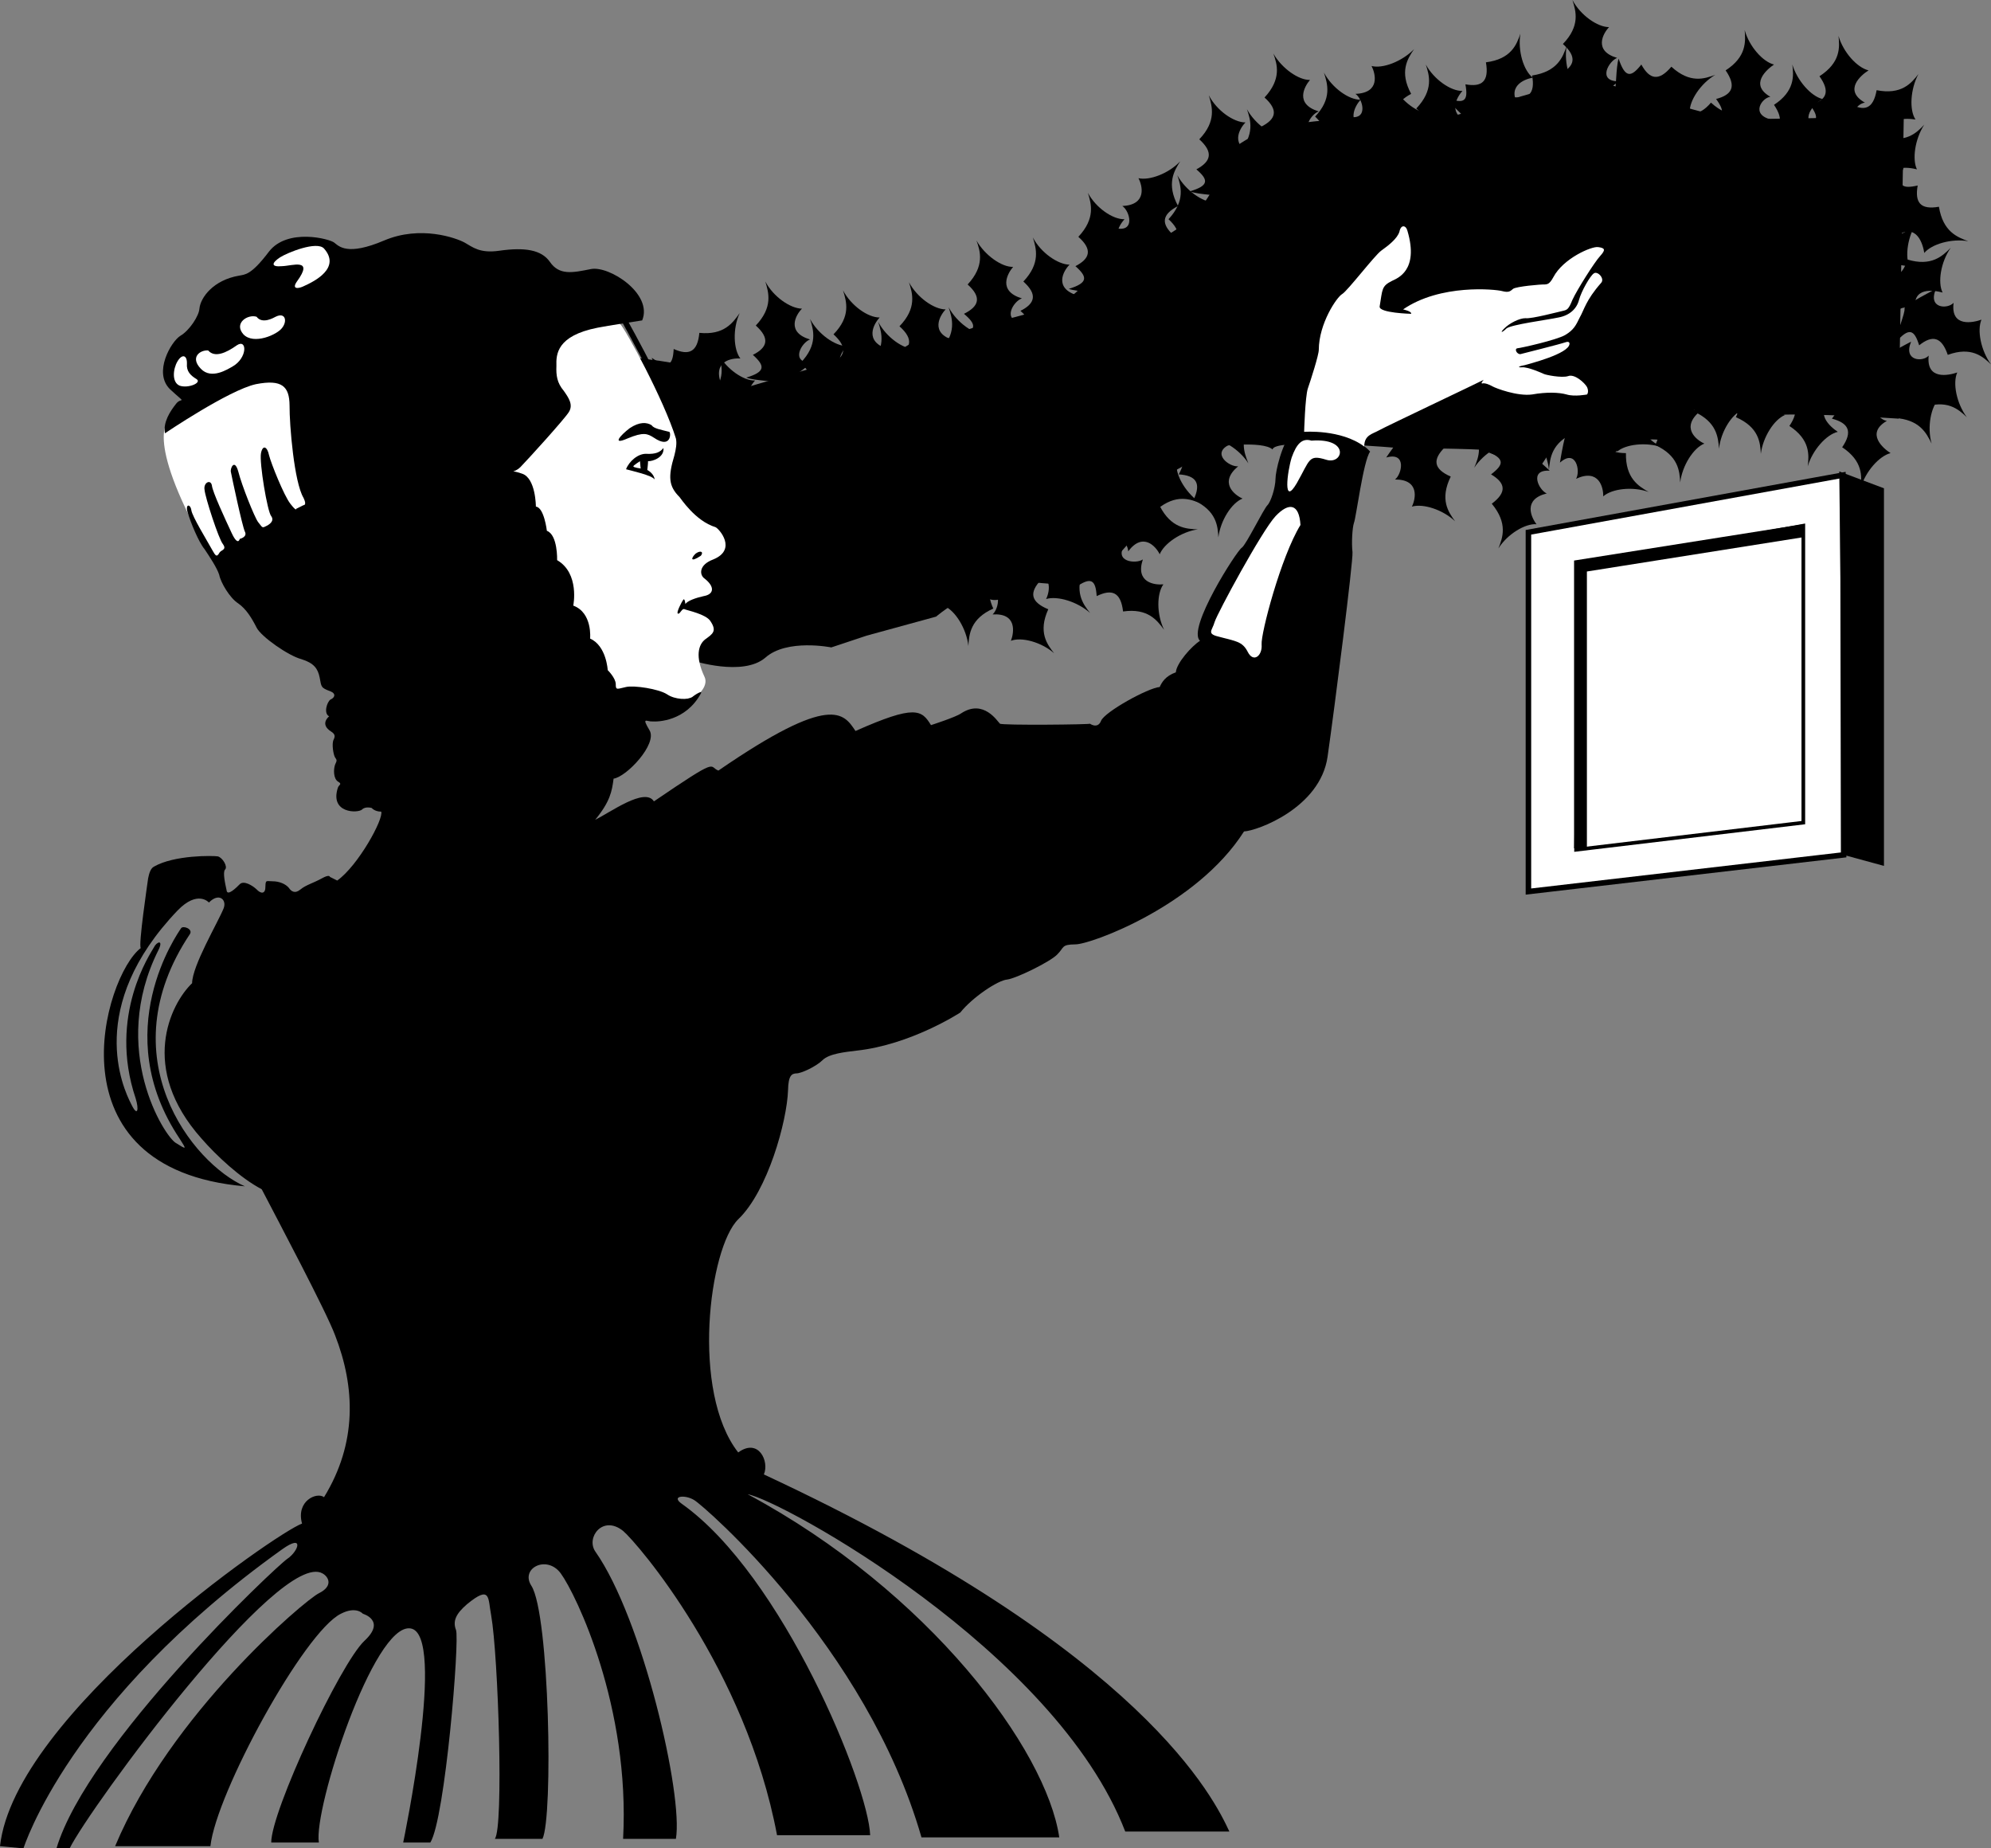
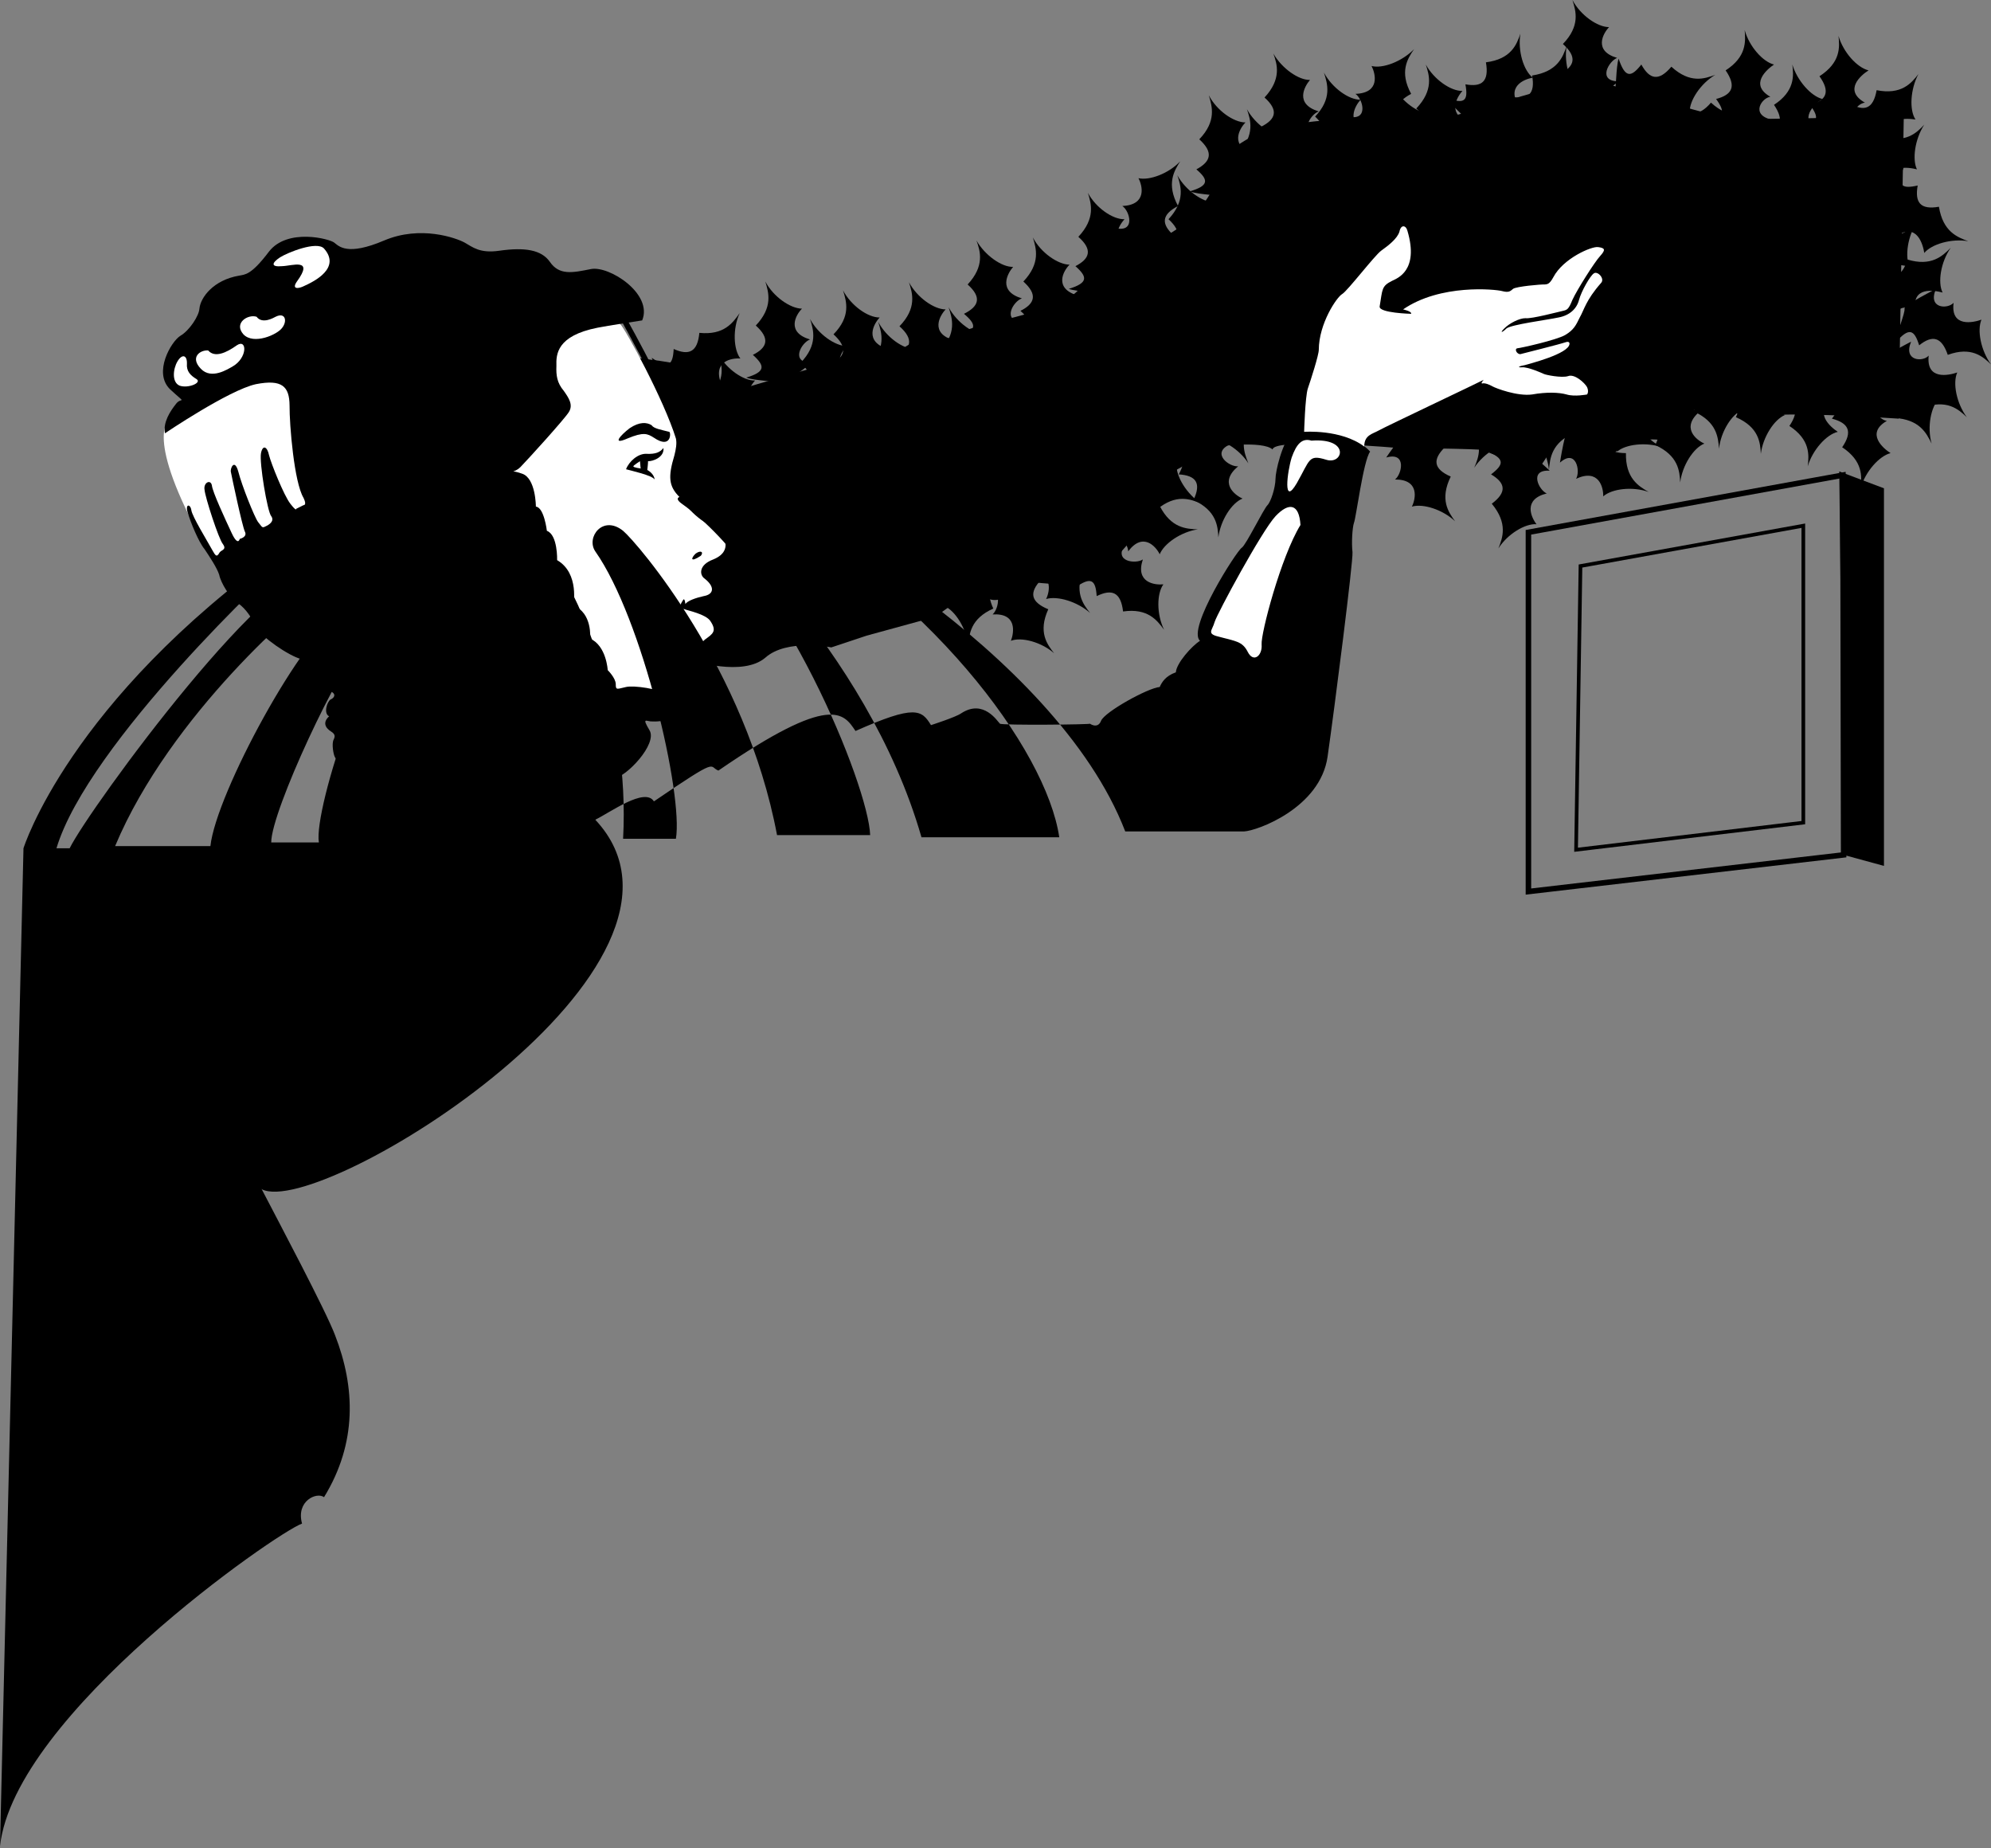
<svg xmlns="http://www.w3.org/2000/svg" width="271.602" height="252.098">
  <rect width="100%" height="100%" fill="#808080" stroke="none" />
  <path d="m89.902 49.2-3.199-.4 4.899 34.4 2.898 6.898s6.852 2.226 9.902-.399c2.95-2.625 9-1.398 9-1.398l4.801-1.602 9.5-2.601s5.024-4.274 6.797-2.7c1.727 1.676 6-2 6-2l5 .403 6.602-3.602 5.398-6.101s1.852-5.399 2.402-5.7c.45-.199 6.2-3.5 6.2-3.5s6.125-.824 7.5.403c.101-1.403 12.5-.602 17.101-.203 0 0 11.524.101 11.7.3.074.301 7.5 2.5 7.5 2.5s-1.426 2.301 3.199-4.8l6.5 3.203s2.875-3.102 7.5-2.203l6.101-6.399s5.649 4.625 6.399 3.399c.75-1.274 19.398 0 19.398 0l.703-41.2-23.703.403-11.797-3.203-7.3-2.5-6.5 1.703-13.801 4h-9.5s-18.25-.977-20.5 6.597c-2.25 7.676-9 9.903-9 9.903L150 30.598s.602 8.226-5.5 10.703c-6.148 2.523-14.273 3.398-13.797 4.597.399 1.176-4.101-1.574-8.203 2.2-4.148 3.726-10 1.601-10 1.601l-11.598 3.399L93 49.699l-3.098-.5" />
  <path fill="#fff" d="M84.602 44.2c.687.624 5.984 10.362 7.601 15.6.149.65.008 1.473-.203 2.298-.898 2.976-.773 4.226.703 5.703.113.11 2.149 3.273 4.899 4.097.492.207 3 3.051-.301 4.403-2.067.773-1.852 2.16-1.2 2.597 1.5 1.176 1.25 2.176-.101 2.403-1.035.226-2.273.648-2.5 1.097 0 0-.086-.886-.297-.597-.164.21-1.039 1.836-.703 1.898.29.063.54-.812.902-.601.387.164 2.887.664 3.5 1.601.938 1.39.325 1.75-.699 2.5-.937.719-1.398 2.356-.101 5.102.687 1.398-1.368 2.918-1.102 2.5-.086.148-4.148 1.836-7.098 1-3.05-.914-5.402-2.301-5.402-2.301l-7.098-14.602-6.5-14.097 6.301-8.903.297-9.5s8.102-3.886 9.102-2.199M23 57.398s-3.586 2.364 5.902 18.7L42.801 68.8l-2-18.403s-13.7 1.926-17.801 7" />
  <path d="M81.203 111.8c2.024-2.476 2.274-3.85 2.5-5.6 1.774-.25 6.024-4.75 4.899-6.602-1.125-1.899-.375-1.149.398-1.2.727.051 4.516-.008 6.602-3.8.312-.524-.77.117-1.2.5-.55.351-2.3.351-3.402-.399-1.148-.75-4.523-1.25-5.598-1-1.175.25-1.425.5-1.402-.398-.023-.852-1.098-1.903-1.098-1.903s-.175-3.324-2.402-4.3c0 0 .352-3.524-2.297-4.5 0 0 .899-4.399-2.203-6.2 0 0 .102-3.449-1.398-4 0 0-.375-3.199-1.5-3.3 0 0 0-3.899-1.899-4.5-1.851-.649-1.226.101-.203-.899.977-1 5.977-6.5 6.602-7.5s-.028-1.945-.7-2.898c-.925-1.102-1.05-2.102-1-3.403-.05-1.574.043-4.093 5.598-5.199 1.227-.25 6.102-1 6.102-1 1.5-3.625-4.5-7.5-7-7s-4.313.895-5.602-1c-1.148-1.625-3.398-2-6.898-1.5-2.664.383-3.625-.5-4.7-1.101-1.175-.649-6.05-2.399-11-.297-5.05 2.148-6.175.773-6.8.297-.625-.524-6.375-2.024-8.899 1.203-2.476 3.273-3.277 3.125-4.101 3.297-3.5.601-5.25 2.976-5.399 4.5-.062.98-1.351 2.976-2.601 3.703-1.25.773-3.75 5.023-1.399 7.297 2.399 2.226 1.524.976.797 2-.773.976-1.773 2.476-1.5 4 0 0 8.727-5.899 12.402-6.7 3.575-.699 4.575.301 4.598 2.903-.023 2.648.625 10.469 1.902 12.597.512 1.051 0 1 0 1l-1 .5s.075.426-.8-.699-2.625-5.5-2.899-6.601c-.226-1.149-.851-1.524-1.101-.297-.25 1.273.875 8.023 1.398 8.597.477.676-.273 1.176-.797 1.403-.476.273-.476.023-1-.602-.476-.625-2.226-5-2.703-6.898-.523-1.852-1.148-.352-1 .097.102.551 1.54 7.364 1.902 8.102.387.762-.699 1-.699 1s-.226 1.074-1.101-.8c-.875-1.876-2.625-5.626-2.7-6.5-.175-.876-1.175-.376-1 .6.075 1.024 1.95 6.774 2.5 7.4.45.624.075.75-.3 1s-.375 1.25-1.102-.102c-.773-1.399-2.773-4.649-2.898-5.5-.125-.899-.875-.899-.5.3.375 1.301 1.5 4.051 2.3 5 .7 1.051 1.7 2.551 2 3.5.2 1.051 1.45 3.176 2.598 3.903 1.102.773 1.852 2.023 2.5 3.297.602 1.226 4.352 3.851 6.102 4.3 1.75.551 2.25 1.301 2.5 2.5.25 1.301.132 1.399 1.5 1.903.812.336.5.898 0 1.097-.5.301-1 1.926-.2 2.301 0 0-1.386 1.055.301 2.102.524.336.524.648.297 1.097-.273.551-.023 2.051.203 2.403.274.398.274.398 0 1-.226.648-.226 1.898.399 2.297.625.351.144.425 0 .8-1.188 3.551 2.75 3.551 3.3 3 .45-.449 1.301-.199 1.301-.199s.399.5 1.297.5c.352 1-3.148 7.375-6 9.399l-1-.5s-.023-.399-1.098.203c-1.175.648-2.175.898-2.902 1.5-.773.648-1.273.273-1.598-.203-.425-.524-1.3-.899-2.199-.899-.851 0-.976-.25-1 .7.024 1.05-.601 1.05-1.203.402-.648-.602-1.773-1.227-2.297-.703-.476.476-1.726 1.726-1.8.8-.176-.824-.551-2.449-.2-2.8.399-.399-.351-1.649-1-1.797-.601-.102-5.91-.211-8.703 1.398-.46.25-.648.875-.797 1.602-.101.773-1.351 9.148-1 9.5-4.976 3.773-12.851 30.148 14.2 32.5-7.157-3.133-18.684-17.653-7.5-34.403.449-.699-.926-1.199-1.2-.8-.476.726-9.98 14.097-.203 28.703.977 1.523.977 1.523-.5.597-1.523-.824-9.176-12.773-2.398-26.3.75-1.524-.25-1.149-.602-.399-.398.75-6.312 9.262-2.5 20.602.477 1.523.277 2.625-.598.797-1.175-2.274-6.203-13.301 6.301-26.399 2.774-2.875 4.297-1.101 4.297-1.101 1.352-1.399 2.477-.399 2 .8-.773 1.922-4.273 7.801-4.297 10.2-2.976 2.851-7.27 11.613 1.297 21.203 1.977 2.273 5.285 5.383 8.203 6.898 8.024 4.125 64.024-30.625 45.5-50.398" />
-   <path d="M89.203 109.3c9.149-6.226 7.399-4.726 8.797-4.202 15.477-10.649 17.102-7.774 18.703-5.399 8.149-3.625 9.024-2.875 10.297-.8 0 0 3.352-1.075 4.102-1.598 3.093-2.04 5 1.148 5.3 1.398.2.25 12.575.125 12.301 0-.226-.125 1.024.875 1.5-.398.524-1.227 6.399-4.477 8-4.602.274-.625.774-1.5 2.2-2 .074-1.25 2.199-3.625 3.3-4.3-1.851-1.575 5.024-12.325 5.7-12.7.574-.375 2.949-5.25 3.5-5.8.449-.45 1.074-2.325 1.097-3.598-.023-.852.852-4.977 2.402-6.5 6.075-.227 9.325 1.398 10.5 2.797-.925 1.226-1.925 9.101-2.199 9.703-.226.648-.351 2.773-.203 4 .102 1.273-2.398 20.898-3.398 27.898s-9.625 10.125-11.399 10.2c-6.476 10.175-20.976 15.425-23 15.402-1.976.023-1.476.398-2.5 1.398-.976 1-5.601 3.25-6.8 3.399-1.301.101-4.801 2.476-6.403 4.5-.086.05-6.773 4.414-14.2 5.203-1.507.187-3.698.398-4.597 1.297-.851.851-2.976 1.851-3.601 1.8-.563.051-1.063.215-1.102 2.301-.148 4.25-2.773 13.75-6.797 17.602-3.976 3.898-6.476 23.523 0 31.797 2.774-2.024 4.274 1.226 3.5 3 52.024 24.226 61.524 44.476 63.5 48.703H153.5c-9.523-24.727-47.023-45.227-51.5-46 24.727 13.273 40.727 34.773 42.5 46.797h-18.797c-7.476-26.024-29.726-45.274-31-46-1.226-.774-3.226-.586-1.703.5 13.781 9.754 25.477 38.476 25.703 45.203H106c-4.273-22.727-19.09-39.895-21-41.5-2.773-2.227-5.086.898-3.797 2.797 6.45 9.156 12.024 33.226 11 39.203H85c.977-17.977-6.395-33.317-8.5-36.203-1.898-2.586-5.586-.711-4 1.703 2.453 3.886 2.977 31.523 1.5 34.5h-6.5c1.227-1.477.477-24.977-.5-30.5-.453-2.34-.012-4.196-3.297-1.5-1.476 1.273-1.976 2.273-1.5 3.5.524 1.273-1.476 25.773-3.5 29H55s5.977-28.477 1-29.203c-5.023-.774-13.273 24.726-12.5 29.203H37c-.023-4.227 9.371-24.332 12.703-27.5 3.024-2.79-.203-3.703-.203-3.703s-.898-1.086-3 0c-5.023 2.476-17.023 24.476-17.797 31.703h-13c7.524-17.977 25.774-33.477 27.797-34.5 1.977-.977 1.352-2.227.5-2.703-5.867-3.364-31.773 31.976-34.5 37.5H7.703c4.274-14.274 30.024-38.524 31.5-39.5 1.524-1.024 2.336-3.461-.703-1.297-29.09 20.785-35.297 40.797-35.297 40.797L0 251.8c1.977-17.977 37.852-42.852 41.203-44-.851-3.102 2.024-4.352 3-3.602 4.524-7.375 4.277-14.969 1.5-22.101-1.226-3.274-7.726-15.524-10-19.899-2.226-4.375 41.774-50.375 45.5-50.398 2.024-.977 6.774-4.477 8-2.5" />
-   <path fill="#fff" d="M208.5 72.598v49l43-5-.098-51.797-42.902 7.797" />
+   <path d="M89.203 109.3c9.149-6.226 7.399-4.726 8.797-4.202 15.477-10.649 17.102-7.774 18.703-5.399 8.149-3.625 9.024-2.875 10.297-.8 0 0 3.352-1.075 4.102-1.598 3.093-2.04 5 1.148 5.3 1.398.2.25 12.575.125 12.301 0-.226-.125 1.024.875 1.5-.398.524-1.227 6.399-4.477 8-4.602.274-.625.774-1.5 2.2-2 .074-1.25 2.199-3.625 3.3-4.3-1.851-1.575 5.024-12.325 5.7-12.7.574-.375 2.949-5.25 3.5-5.8.449-.45 1.074-2.325 1.097-3.598-.023-.852.852-4.977 2.402-6.5 6.075-.227 9.325 1.398 10.5 2.797-.925 1.226-1.925 9.101-2.199 9.703-.226.648-.351 2.773-.203 4 .102 1.273-2.398 20.898-3.398 27.898s-9.625 10.125-11.399 10.2H153.5c-9.523-24.727-47.023-45.227-51.5-46 24.727 13.273 40.727 34.773 42.5 46.797h-18.797c-7.476-26.024-29.726-45.274-31-46-1.226-.774-3.226-.586-1.703.5 13.781 9.754 25.477 38.476 25.703 45.203H106c-4.273-22.727-19.09-39.895-21-41.5-2.773-2.227-5.086.898-3.797 2.797 6.45 9.156 12.024 33.226 11 39.203H85c.977-17.977-6.395-33.317-8.5-36.203-1.898-2.586-5.586-.711-4 1.703 2.453 3.886 2.977 31.523 1.5 34.5h-6.5c1.227-1.477.477-24.977-.5-30.5-.453-2.34-.012-4.196-3.297-1.5-1.476 1.273-1.976 2.273-1.5 3.5.524 1.273-1.476 25.773-3.5 29H55s5.977-28.477 1-29.203c-5.023-.774-13.273 24.726-12.5 29.203H37c-.023-4.227 9.371-24.332 12.703-27.5 3.024-2.79-.203-3.703-.203-3.703s-.898-1.086-3 0c-5.023 2.476-17.023 24.476-17.797 31.703h-13c7.524-17.977 25.774-33.477 27.797-34.5 1.977-.977 1.352-2.227.5-2.703-5.867-3.364-31.773 31.976-34.5 37.5H7.703c4.274-14.274 30.024-38.524 31.5-39.5 1.524-1.024 2.336-3.461-.703-1.297-29.09 20.785-35.297 40.797-35.297 40.797L0 251.8c1.977-17.977 37.852-42.852 41.203-44-.851-3.102 2.024-4.352 3-3.602 4.524-7.375 4.277-14.969 1.5-22.101-1.226-3.274-7.726-15.524-10-19.899-2.226-4.375 41.774-50.375 45.5-50.398 2.024-.977 6.774-4.477 8-2.5" />
  <path fill="none" stroke="#000" stroke-miterlimit="10" stroke-width=".75" d="M208.5 72.598v49l43-5-.098-51.797zm0 0" />
  <path fill="#fff" d="M38.5 36.3c1.352-.038 4.383-1.16 2 2.098-.773 1.114.254.989 1 .602 1.352-.613 5.047-2.441 2.703-5.102-.976-1.074-4.976.551-6 1.2-1.101.726-1.351 1.351.297 1.203M35 43.2c-1.21-.376-3.148.874-1.797 2.398 1.399 1.476 4.649.039 5.297-.899.727-.937.41-2.152-.898-1.5-.25.125-1.813 1.063-2.602 0M28.402 47.8c-1.05-.1-2.55.9-1 2.5 1.45 1.524 3.7.024 4.301-.3 2.086-1.176 2.024-3.863.598-2.902-1.45 1.039-3.012 1.726-3.899.703M25.5 49.598c.04-1.149-.648-1.399-1.297-.297-.601 1.023-.789 2.836.297 3.297 1.164.414 3.102-.399 2.3-.899-.823-.5-1.386-1.062-1.3-2.101" />
  <path d="M88.902 58c-.675-.426-1.675-.488-3 .398-1.3.989-2.488 2.364-.3 1.403 2.187-.914 2.722-.66 3.601-.102 2.399 1.625 2.336-.75 2.098-.8-1.11-.286-2.137-.45-2.399-.899m1.598 3.098c-.46.601-1.086.851-2.297.8-1.164-.074-2.414 1.051-2.8 2.102.699.2 3.574.824 3.898 1.398-.074-.824-1-1.3-1-1.3s.113-.899.101-1.2c.575.051 2.262-.511 2.098-1.8" />
  <path fill="#fff" d="M87.3 62.898s-.948.614-.898.7c-.05.164 1 .3 1 .3s-.05-.261-.101-1" />
  <path d="M115 39.598c.477 1.539 1.102 3.539-1.297 6 1.961 1.789 1.649 3.039-.402 4.101 1.676 1.438 1.8 2.25-.899 3.102 1.2.398 4.2.398 4.598.699.477.324 4.3-2.7 4.3-2.7-2.948-.1-1.323-2.85-.198-3.202-3.25-1.024-1.938-3.399-1.102-4.297-1.586.023-3.898-1.602-5-3.703m9-1.098c.477 1.512 1.102 3.512-1.297 6 1.961 1.762 1.649 3.012-.402 4.098 1.676 1.414 1.8 2.226-.899 3 1.2.476 4.2.476 4.598.8.477.301 4.3-2.8 4.3-2.8-2.948-.024-1.323-2.774-.198-3.2-3.25-.949-1.938-3.324-1.102-4.199-1.586 0-3.898-1.625-5-3.699m9.203-5.7c.524 1.462 1.149 3.462-1.203 6 1.914 1.712 1.602 2.962-.5 4 1.727 1.462 1.852 2.274-.797 3.098 1.149.426 4.149.426 4.598.7.426.351 4.199-2.7 4.199-2.7-2.898-.074-1.273-2.824-.098-3.199-3.3-1-1.988-3.375-1.199-4.3-1.539.05-3.851-1.575-5-3.598" />
  <path d="M140.902 32.398c.45 1.489 1.075 3.489-1.3 6 1.937 1.739 1.625 2.989-.399 4 1.649 1.489 1.774 2.301-.902 3.102 1.176.45 4.176.45 4.601.8.45.274 4.301-2.8 4.301-2.8-2.976-.05-1.351-2.8-.203-3.2-3.273-.976-1.96-3.35-1.098-4.202-1.613-.024-3.925-1.649-5-3.7m7.5-6.098c.45 1.462 1.075 3.462-1.3 6 1.937 1.712 1.625 2.962-.399 4 1.649 1.462 1.774 2.274-.902 3.098 1.176.426 4.176.426 4.601.7.45.351 4.301-2.7 4.301-2.7-2.976-.074-1.351-2.824-.203-3.199-3.273-1-1.96-3.375-1.098-4.3-1.613.05-3.925-1.575-5-3.598M164.902 13c.45 1.512 1.075 3.512-1.3 6 1.937 1.762 1.625 3.012-.399 4.098 1.649 1.414 1.774 2.226-.902 3 1.176.476 4.176.476 4.601.8.45.301 4.301-2.8 4.301-2.8-2.976-.024-1.351-2.774-.203-3.2-3.273-.949-1.96-3.324-1.098-4.199-1.613 0-3.925-1.625-5-3.699m8.801-5.7c.524 1.462 1.149 3.462-1.203 6 1.914 1.712 1.602 2.962-.5 4 1.727 1.462 1.852 2.274-.797 3.098 1.149.426 4.149.426 4.598.7.426.351 4.199-2.7 4.199-2.7-2.898-.074-1.273-2.824-.098-3.199-3.3-1-1.988-3.375-1.199-4.3-1.539.05-3.851-1.575-5-3.598M194.5 8.8c.477 1.462 1.102 3.462-1.297 6 1.961 1.712 1.649 2.962-.402 4 1.676 1.462 1.8 2.274-.899 3.098 1.2.426 4.2.426 4.598.7.477.351 4.3-2.7 4.3-2.7-2.948-.074-1.323-2.824-.198-3.199-3.25-1-1.938-3.375-1.102-4.3-1.586.05-3.898-1.575-5-3.598" />
  <path d="M207.402 4.598c-.515 1.504-1.265 3.46-4.699 3.902.457 2.621-.562 3.41-2.8 3 .394 2.14-.012 2.855-2.602 1.8.64 1.106 2.992 2.966 3.101 3.5.192.5 5.098.5 5.098.5-2.285-1.913.695-3.062 1.8-2.702-1.921-2.758.583-3.809 1.802-4-1.266-.961-2.075-3.668-1.7-6M214.5 0c.477 1.512 1.102 3.512-1.297 6 1.961 1.762 1.649 3.012-.402 4.098 1.676 1.414 1.8 2.226-.899 3 1.2.476 4.2.476 4.598.8.477.301 4.3-2.8 4.3-2.8-2.948-.024-1.323-2.774-.198-3.2-3.25-.949-1.938-3.324-1.102-4.199-1.586 0-3.898-1.625-5-3.699" />
  <path d="M234 10.2c-1.473.546-3.453 1.234-6-1.102-1.71 2.03-2.973 1.757-4.098-.297-1.386 1.758-2.191 1.906-3.101-.801-.387 1.246-.293 4.246-.598 4.7-.293.44 2.899 4.198 2.899 4.198-.04-2.98 2.757-1.441 3.199-.3.867-3.309 3.281-2.07 4.199-1.297-.066-1.551 1.484-3.914 3.5-5.102M239.602 32c.097-1.586.257-3.676-2.602-5.602 1.473-2.113.887-3.261-1.398-3.8 1.355-1.813 1.293-2.633-1.5-2.797 1.05-.715 3.972-1.39 4.3-1.801.383-.398 4.801 1.7 4.801 1.7-2.86.75-1.281 3.015-.101 3.1-2.942 1.731-.5 3.798.5 4.5-1.532.321-3.418 2.427-4 4.7M161 22c-.816 1.281-1.93 3.059-.297 6.098-2.285 1.183-2.3 2.468-.601 4-1.973.984-2.301 1.738.101 3.203-1.265.125-4.168-.637-4.703-.403-.469.149-3.398-3.8-3.398-3.8 2.875.703 2-2.368 1-3 3.406-.16 2.738-2.79 2.199-3.797 1.488.351 4.137-.633 5.699-2.301m31.902-15.3c-.914 1.323-2.027 3.1-.402 6.1-2.281 1.22-2.297 2.509-.598 4.098-1.968.922-2.297 1.68.098 3.102-1.262.168-4.164-.594-4.7-.402-.468.191-3.398-3.7-3.398-3.7 2.875.645 2.004-2.43 1-3.097 3.407-.121 2.739-2.75 2.2-3.801 1.488.395 4.136-.59 5.8-2.3m-63.5 35.198c.512 1.551 1.137 3.551-1.199 6 1.899 1.801 1.586 3.051-.5 4.102 1.711 1.45 1.836 2.262-.8 3.098 1.136.414 4.136.414 4.597.703.414.336 4.203-2.703 4.203-2.703-2.914-.086-1.289-2.836-.203-3.2-3.21-1.011-1.898-3.386-1.098-4.3-1.55.039-3.863-1.586-5-3.7m2.7 46.2c.093-1.614.28-3.703 3.398-5.098-1.09-2.367-.324-3.402 2-3.602-1.023-1.968-.828-2.765 2-2.5-.965-.847-3.738-1.992-4-2.5-.309-.406-5 1-5 1 2.691 1.149.137 3.07-1 3 2.578 2.153.457 3.844-.598 4.301 1.414.64 2.93 3.024 3.2 5.399m16.601-4.5c-.992-1.23-2.226-2.922-.8-6.098-2.376-.988-2.485-2.273-.903-3.902-2.031-.86-2.41-1.59-.098-3.2-1.293-.054-4.133.91-4.601.801-.563-.203-3.2 3.899-3.2 3.899 2.813-.86 2.16 2.265 1.2 3 3.414-.114 2.933 2.554 2.402 3.601 1.524-.457 4.234.336 6 1.899" />
  <path d="M143.8 89.098c-.952-1.207-2.222-2.875-.8-6-2.46-1.02-2.594-2.301-1-4-2.094-.778-2.488-1.5-.2-3.2-1.304.012-4.124 1.036-4.597.903-.562-.156-3.101 4-3.101 4 2.78-.918 2.191 2.219 1.3 3 3.36-.211 2.934 2.469 2.5 3.597 1.438-.562 4.168.176 5.899 1.7M163.402 72.2c-1.558-.06-3.652-.157-5.199-3.2-2.297 1.176-3.363.453-3.703-1.8-1.883 1.046-2.688.886-2.5-1.9-.848.946-1.875 3.766-2.297 4.098-.465.278 1.098 4.903 1.098 4.903 1.074-2.735 3.101-.266 3.101.898 2.02-2.691 3.801-.644 4.301.399.578-1.45 2.899-3.063 5.2-3.399M170.3 63.2c-.585-1.47-1.37-3.41.802-6.102-2.082-1.582-1.872-2.852.101-4.098-1.805-1.277-1.996-2.074.598-3.102-1.2-.343-4.192-.097-4.7-.398-.413-.25-4 3.098-4 3.098 2.97-.164 1.575 2.71.5 3.203 3.305.707 2.188 3.18 1.5 4.097 1.508-.105 3.946 1.325 5.2 3.301m28.199 7.899c-.926-1.254-2.129-2.973-.598-6.098-2.398-1.059-2.476-2.344-.8-4-2.075-.84-2.442-1.578-.102-3.2-1.29-.023-4.148.884-4.7.7-.472-.145-3.198 3.898-3.198 3.898 2.84-.8 2.12 2.313 1.199 3 3.363-.02 2.832 2.641 2.3 3.7 1.512-.453 4.204.398 5.899 2m12.8-7c.145-1.614.333-3.703 3.5-5.098-1.14-2.363-.374-3.402 1.903-3.602-.976-1.968-.781-2.765 2-2.5-.918-.847-3.691-1.992-4-2.5-.262-.406-5 1-5 1 2.738 1.149.184 3.07-1 3 2.625 2.153.504 3.848-.601 4.301 1.464.64 2.98 3.028 3.199 5.399" />
  <path d="M224.902 67.098c-1.37-.786-3.172-1.856-3.101-5.297-2.594-.008-3.2-1.145-2.399-3.301-2.195.05-2.832-.469-1.402-2.902-1.152.5-3.379 2.507-3.898 2.601-.551.028-1.301 4.899-1.301 4.899 2.191-1.965 2.828 1.168 2.199 2.203 3.129-1.438 3.742 1.203 3.703 2.398 1.184-1.047 3.988-1.387 6.2-.601m15.3-5.2c-.074-1.539-.258-3.628-3.402-5 1.117-2.386.351-3.425-2-3.597 1.05-1.996.855-2.793-1.899-2.5.891-.875 3.664-2.02 4-2.5.235-.434 4.899.898 4.899.898-2.664 1.223-.11 3.145 1.101 3.102-2.652 2.125-.53 3.82.598 4.297-1.488.617-3.008 3.004-3.297 5.3m-11 3.902c-.074-1.566-.258-3.655-3.402-5.1 1.117-2.313.351-3.352-2-3.5 1.05-2.02.855-2.817-1.899-2.5.891-.9 3.664-2.044 4-2.5.235-.458 4.899.898 4.899.898-2.664 1.199-.11 3.12 1.101 3-2.652 2.203-.53 3.898.598 4.402-1.488.59-3.008 2.977-3.297 5.3" />
  <path d="M234.5 61.2c-.121-1.59-.305-3.68-3.5-5.102 1.168-2.336.402-3.375-1.898-3.598 1-1.945.804-2.742-2-2.5.941-.824 3.714-1.969 4-2.402.285-.48 5 .902 5 .902-2.715 1.172-.16 3.094 1 3-2.602 2.176-.48 3.871.601 4.398-1.441.567-2.96 2.954-3.203 5.301M204.402 74.8c.575-1.448 1.336-3.398-.902-6.1 2.102-1.567 1.875-2.837-.098-4 1.774-1.356 1.957-2.157-.699-3.2 1.246-.313 4.238-.102 4.7-.402.456-.262 4 3.101 4 3.101-2.891-.183-1.462 2.676-.403 3.102-3.273.797-2.129 3.258-1.398 4.199-1.543-.121-3.961 1.336-5.2 3.3m-38.199-1.5c-.074-1.566-.258-3.655-3.402-5.1 1.117-2.313.351-3.352-2-3.5 1.05-2.02.855-2.817-1.899-2.5.891-.9 3.664-2.044 4-2.5.235-.458 4.899.898 4.899.898-2.664 1.199-.11 3.12 1.101 3-2.652 2.203-.53 3.898.598 4.402-1.488.59-3.008 2.977-3.297 5.3" />
  <path d="M163.902 68.7c-1.504-.63-3.457-1.4-6.101.8-1.625-2.066-2.895-1.844-4.098.098-1.316-1.75-2.117-1.93-3.101.703-.372-1.227-.157-4.219-.399-4.703-.316-.434 3-4 3-4-.137 2.918 2.723 1.492 3.2.402.742 3.309 3.206 2.172 4.097 1.398-.074 1.583 1.379 4.008 3.402 5.301M158.8 85.898c-.96-1.3-2.21-2.98-5.597-2.5-.308-2.628-1.5-3.113-3.601-2.097-.141-2.18-.727-2.758-3-1.102.382-1.18 2.144-3.605 2.199-4.101-.043-.582 4.699-1.899 4.699-1.899-1.703 2.45 1.48 2.754 2.402 2.102-1.062 3.18 1.63 3.515 2.801 3.398-.906 1.238-.953 4.063.098 6.2M201.102 63.8c.625-1.448 1.386-3.398-.801-6.1 2.05-1.567 1.824-2.837-.2-4 1.825-1.356 2.008-2.157-.601-3.2 1.2-.313 4.191-.102 4.703-.402.406-.262 4 3.101 4 3.101-2.941-.183-1.512 2.672-.402 3.102-3.324.797-2.18 3.258-1.399 4.199-1.593-.121-4.011 1.336-5.3 3.3m25.601-2.8c-1.344-.742-3.144-1.809-3.101-5.3-2.567.042-3.172-1.095-2.301-3.302-2.266.098-2.903-.421-1.399-2.8-1.226.445-3.453 2.457-4 2.5-.523.078-1.3 4.902-1.3 4.902 2.222-1.918 2.855 1.21 2.3 2.2 3.055-1.391 3.668 1.253 3.7 2.398 1.113-.996 3.918-1.34 6.101-.598M180.602 9.898c.5 1.551 1.125 3.551-1.2 6 1.887 1.801 1.575 3.051-.5 4.102 1.7 1.45 1.825 2.262-.902 3.098 1.227.414 4.227.414 4.703.703.399.336 4.2-2.703 4.2-2.703-2.926-.086-1.301-2.836-.2-3.2-3.226-1.011-1.914-3.386-1.101-4.3-1.563.039-3.875-1.586-5-3.7m-20 14c.5 1.489 1.125 3.489-1.2 6 1.887 1.739 1.575 2.989-.5 4 1.7 1.489 1.825 2.301-.902 3.102 1.227.45 4.227.45 4.703.8.399.274 4.2-2.8 4.2-2.8-2.926-.05-1.301-2.8-.2-3.2-3.226-.976-1.914-3.35-1.101-4.202-1.563-.024-3.875-1.649-5-3.7m9.5-9c.5 1.489 1.125 3.489-1.2 6 1.887 1.739 1.575 2.989-.5 4 1.7 1.489 1.825 2.301-.902 3.102 1.227.45 4.227.45 4.703.8.399.274 4.2-2.8 4.2-2.8-2.926-.05-1.301-2.8-.2-3.2-3.226-.976-1.914-3.35-1.101-4.202-1.563-.024-3.875-1.649-5-3.7m20-3.098c.5 1.524 1.125 3.524-1.2 6 1.887 1.774 1.575 3.024-.5 4.098 1.7 1.426 1.825 2.239-.902 3 1.227.489 4.227.489 4.703.801.399.313 4.2-2.8 4.2-2.8-2.926-.012-1.301-2.762-.2-3.098-3.226-1.04-1.914-3.414-1.101-4.301-1.563.012-3.875-1.613-5-3.7m23.601-5.5c-.515 1.512-1.262 3.47-4.703 4 .465 2.532-.555 3.321-2.797 2.9.399 2.152-.008 2.866-2.601 1.8.64 1.117 2.996 2.977 3.101 3.5.195.508 5.098.5 5.098.5-2.281-1.902.699-3.055 1.8-2.7-1.917-2.75.587-3.8 1.801-4-1.261-.952-2.07-3.66-1.699-6m25.699 8.798c-1.5.523-3.48 1.21-6-1.098-1.738 2.004-3 1.73-4.101-.3-1.41 1.734-2.215 1.882-3.098-.802-.414 1.223-.32 4.223-.601 4.7-.317.418 2.898 4.101 2.898 4.101-.063-2.906 2.734-1.367 3.102-.3.941-3.235 3.355-1.997 4.3-1.2-.093-1.574 1.457-3.937 3.5-5.101M119.8 43.898c.49 1.551 1.114 3.551-1.3 6 1.977 1.801 1.664 3.051-.398 4.102 1.687 1.45 1.812 2.262-.899 3.098 1.211.414 4.211.414 4.7.703.386.336 4.199-2.703 4.199-2.703-2.938-.086-1.313-2.836-.2-3.2-3.238-1.011-1.925-3.386-1.101-4.3-1.574.039-3.887-1.586-5-3.7m-15.399-5.5c.45 1.489 1.075 3.489-1.3 6 1.937 1.739 1.625 2.989-.399 4 1.649 1.489 1.774 2.301-.902 3.102 1.176.45 4.176.45 4.601.8.45.274 4.301-2.8 4.301-2.8-2.976-.05-1.351-2.8-.203-3.2-3.273-.976-1.96-3.35-1.098-4.202-1.613-.024-3.925-1.649-5-3.7" />
  <path d="M110.5 43.5c.477 1.512 1.102 3.512-1.297 6 1.961 1.762 1.649 3.012-.402 4.098 1.676 1.414 1.8 2.226-.899 3 1.2.476 4.2.476 4.598.8.477.301 4.3-2.8 4.3-2.8-2.948-.024-1.323-2.774-.198-3.2-3.25-.949-1.938-3.324-1.102-4.199-1.586 0-3.898-1.625-5-3.699M98 48.3c.477 1.462 1.102 3.462-1.297 6 1.961 1.712 1.649 2.962-.402 4 1.676 1.462 1.8 2.274-.899 3.098 1.2.426 4.2.426 4.598.7.477.351 4.3-2.7 4.3-2.7-2.948-.074-1.323-2.824-.198-3.199-3.25-1-1.938-3.375-1.102-4.3-1.586.05-3.898-1.575-5-3.598" />
  <path fill="none" stroke="#000" stroke-miterlimit="10" stroke-width=".75" d="M85 43.398s8.348 14.696 8 18.2" />
  <path d="M100.902 42.7c-.925 1.316-2.117 3.038-5.5 2.698-.238 2.61-1.414 3.133-3.5 2.2-.117 2.18-.68 2.773-3 1.203.41 1.16 2.258 3.523 2.301 4.097.004.5 4.797 1.602 4.797 1.602-1.793-2.332 1.375-2.746 2.402-2.102-1.25-3.164 1.43-3.59 2.598-3.5-.941-1.218-1.082-4.043-.098-6.199" />
  <path fill="#fff" d="M186.102 60.898c0-1.574 1.125-1.699 2-2.199.875-.5 13.687-6.562 14.3-6.898 0 0-.488.523-.199.5.336-.102.961.148 1.399.398.437.25 3.375 1.375 5.398 1.102 1.977-.352 3.664-.29 4.703 0 1.086.336 2.797 0 2.797 0s.29-.352 0-1c-.336-.602-1.71-1.852-2.598-1.5-.863.273-3.05-.164-3.3-.301-.25-.113-2.188-.988-3-.902-.813.039-.188-.211.398-.297.54-.164 6.04-1.54 6.102-2.903 0 0 .062-.449-.602-.199-.71.25-5.71 1.5-6.098 1.602-.488.023-.863-.727-.402-.801.54-.05 5.29-1.113 6.5-1.8 1.164-.688 1.477-1.313 2-2.4.602-1.038.816-2.331 2.902-4.702.575-.586-.488-1.711-1-1.297-.488.336-1.675 2.398-2 3.597-.3 1.176-1.238 2.114-2.8 2.403-1.563.336-6.438.96-7.102 1.5-.586.586-.96.648-.297 0 .711-.727 2.086-1.414 2.899-1.403.812.114 4.562-.886 5.101-1 .586-.136.774-.199 1.297-1.5.602-1.324 3.04-5.199 3.8-6 .74-.824.677-1.074-.3-1.199-.898-.125-4.754 1.547-6.098 4.102-.55 1.023-.863.96-1.199 1-.414-.04-3.914.273-4.3.597-.364.301-.551.551-1.5.301-.926-.25-8.426-1-13.5 2.5 0 0 1.199.25 1.097.602 0 0-4.41-.106-4.297-1 .399-2.352.23-2.77 1.7-3.5.656-.332 3.699-1.352 2.097-6.801-.195-.797-.898-.926-1.098.098-.3.976-1.55 1.914-2.5 2.601-.925.688-4.55 5.438-5.3 5.899-.75.414-3.188 4.035-3.2 7.601.012.688-1.113 4.188-1.5 5.301-.363 1.137-.5 5.898-.5 5.898s5.012-.386 8.2 2m-7.2-.8c-1.3-.399-2.05.476-2.699 2.3-.601 1.926-1.226 6.801.7 3.5 1.824-3.199 1.574-3.949 4-3.199 2.324.75 3.324-3-2-2.601m-1.501 11.5c-.175-2.899-1.55-3.149-3.402-1.2-1.898 2.051-7.898 13.176-8.297 14.403-.351 1.273-1.226 1.648.797 2.097 1.977.551 2.977.551 3.703 2 .774 1.551 2.024.551 1.899-1-.125-1.449 2.625-11.949 5.3-16.3" />
  <path fill="none" stroke="#000" stroke-miterlimit="10" stroke-width=".5" d="M215.602 77.2 215 115.897l31-3.699V71.7Zm0 0" />
  <path d="M250.902 64.3 257 66.599v51.5l-5.5-1.5-.598-52.297M250.8 4.898c.16 1.532.317 3.618-2.597 5.5 1.531 2.16.945 3.309-1.3 3.903 1.316 1.758 1.253 2.578-1.5 2.797 1.011.66 3.933 1.336 4.3 1.703.344.437 4.797-1.703 4.797-1.703-2.895-.707-1.32-2.97-.098-3.098-2.98-1.688-.539-3.758.5-4.402-1.574-.375-3.46-2.48-4.101-4.7" />
  <path d="M244.5 8.8c.195 1.536.355 3.626-2.5 5.5 1.469 2.165.883 3.313-1.398 3.9 1.351 1.765 1.289 2.585-1.5 2.8 1.046.664 3.968 1.34 4.3 1.7.38.445 4.801-1.7 4.801-1.7-2.863-.7-1.289-2.96-.101-3.102-2.946-1.68-.504-3.746.5-4.398-1.536-.371-3.422-2.477-4.102-4.7m17.203 1.298c-.973 1.27-2.332 2.867-5.703 2.203-.453 2.562-1.676 2.969-3.7 1.797-.292 2.191-.91 2.73-3 .902.231 1.227 1.833 3.762 1.802 4.3-.028.536 4.601 2.098 4.601 2.098-1.52-2.492 1.192-2.992 2.098-2.199-.88-3.324 2.312-3.078 3.5-2.898-.852-1.281-.715-4.106.402-6.203" />
  <path d="M262.5 17c-1.059 1.14-2.555 2.605-5.898 1.598-.641 2.554-1.895 2.847-3.801 1.5-.492 2.148-1.156 2.632-3.098.601.145 1.266 1.512 3.934 1.399 4.5-.047.5 4.398 2.5 4.398 2.5-1.262-2.644 1.484-2.898 2.3-2.101-.562-3.313 2.59-2.782 3.7-2.5-.668-1.348-.277-4.145 1-6.098" />
  <path d="M268.5 32.898c-1.488-.546-3.45-1.289-4-4.699-2.523.446-3.316-.57-2.898-2.898-2.153.492-2.872.09-1.899-2.5-1.031.636-2.883 3-3.402 3.199-.512.102-.5 5-.5 5 1.91-2.281 3.293.105 2.902 1.2 2.785-1.923 3.625 1.163 3.797 2.3.98-1.188 3.684-2.004 6-1.602m-2.398.902c-1.125 1.134-2.645 2.579-5.899 1.598-.75 2.465-2.012 2.739-3.902 1.403-.516 2.105-1.192 2.574-3.098.5.125 1.281 1.45 3.972 1.399 4.5-.125.535 4.3 2.597 4.3 2.597-1.234-2.66 1.516-2.87 2.399-2-.59-3.382 2.558-2.8 3.699-2.5-.687-1.359-.254-4.152 1.102-6.097m2.198 23.097c-1.144-1.093-2.718-2.476-6-1.3-.777-2.508-2.046-2.73-3.898-1.297-.586-2.11-1.277-2.555-3.101-.403.074-1.293 1.293-4.03 1.199-4.597-.121-.489 4.203-2.703 4.203-2.703-1.113 2.687 1.64 2.793 2.399 1.902-.364 3.395 2.757 2.691 3.898 2.3-.648 1.43-.105 4.204 1.3 6.098m-21.698 6.7c.187-1.551.343-3.641-2.5-5.5 1.46-2.18.875-3.328-1.399-3.899 1.344-1.781 1.281-2.601-1.5-2.8 1.04-.68 3.961-1.356 4.297-1.801.375-.364 4.8 1.8 4.8 1.8-2.866.684-1.292 2.946-.097 3.102-2.953 1.664-.512 3.73.5 4.398-1.547.356-3.434 2.461-4.101 4.7" />
  <path d="M253.8 66.598c.196-1.618.352-3.703-2.5-5.598 1.47-2.148.88-3.297-1.398-3.902 1.352-1.746 1.29-2.563-1.5-2.797 1.047-.645 3.97-1.324 4.301-1.703.379-.426 4.797 1.703 4.797 1.703-2.86.719-1.285 2.98-.098 3.097-2.945 1.7-.504 3.77.5 4.403-1.539.386-3.425 2.492-4.101 4.797" />
  <path d="M263.5 60.5c-.703-1.422-1.629-3.3-5.098-3.5.22-2.578-.867-3.27-3.101-2.602.238-2.218-.23-2.894-2.7-1.597.52-1.168 2.692-3.235 2.801-3.801.094-.492 5-.902 5-.902-2.117 2.074.391 3.218 1.5 2.703-1.699 2.976 1.453 3.515 2.598 3.597-1.086 1.07-1.64 3.84-1 6.102m8.102-10.8c-1.118-1.087-2.692-2.473-5.899-1.302-.851-2.5-2.121-2.726-3.902-1.3-.653-2.102-1.344-2.543-3.2-.399.102-1.285 1.325-4.023 1.2-4.601-.09-.477 4.3-2.7 4.3-2.7-1.183 2.696 1.575 2.801 2.399 1.903-.434 3.398 2.688 2.695 3.8 2.297-.62 1.441-.077 4.214 1.302 6.101M261.5 30.3c-1.059 1.09-2.555 2.555-5.898 1.598-.641 2.504-1.895 2.797-3.801 1.403-.492 2.195-1.156 2.68-3.098.699.145 1.215 1.512 3.883 1.399 4.398-.047.551 4.398 2.5 4.398 2.5-1.262-2.593 1.484-2.847 2.3-2-.562-3.363 2.59-2.832 3.7-2.5-.668-1.398-.277-4.195 1-6.097M95.602 75.8c.406-.476.03-.82-.7-.3-.644.605-.8 1.293.7.3M238 4.098c.125 1.55.281 3.64-2.598 5.5 1.496 2.183.91 3.328-1.3 3.902 1.28 1.777 1.218 2.598-1.602 2.8 1.078.677 4 1.356 4.402 1.798.309.363 4.7-1.797 4.7-1.797-2.832-.688-1.258-2.95-.102-3.102-2.914-1.668-.473-3.734.5-4.398-1.508-.36-3.39-2.465-4-4.703" />
-   <path fill="none" stroke="#000" stroke-miterlimit="10" stroke-width="1.75" d="m245.902 72.398-30.3 4.801v38.5" />
</svg>